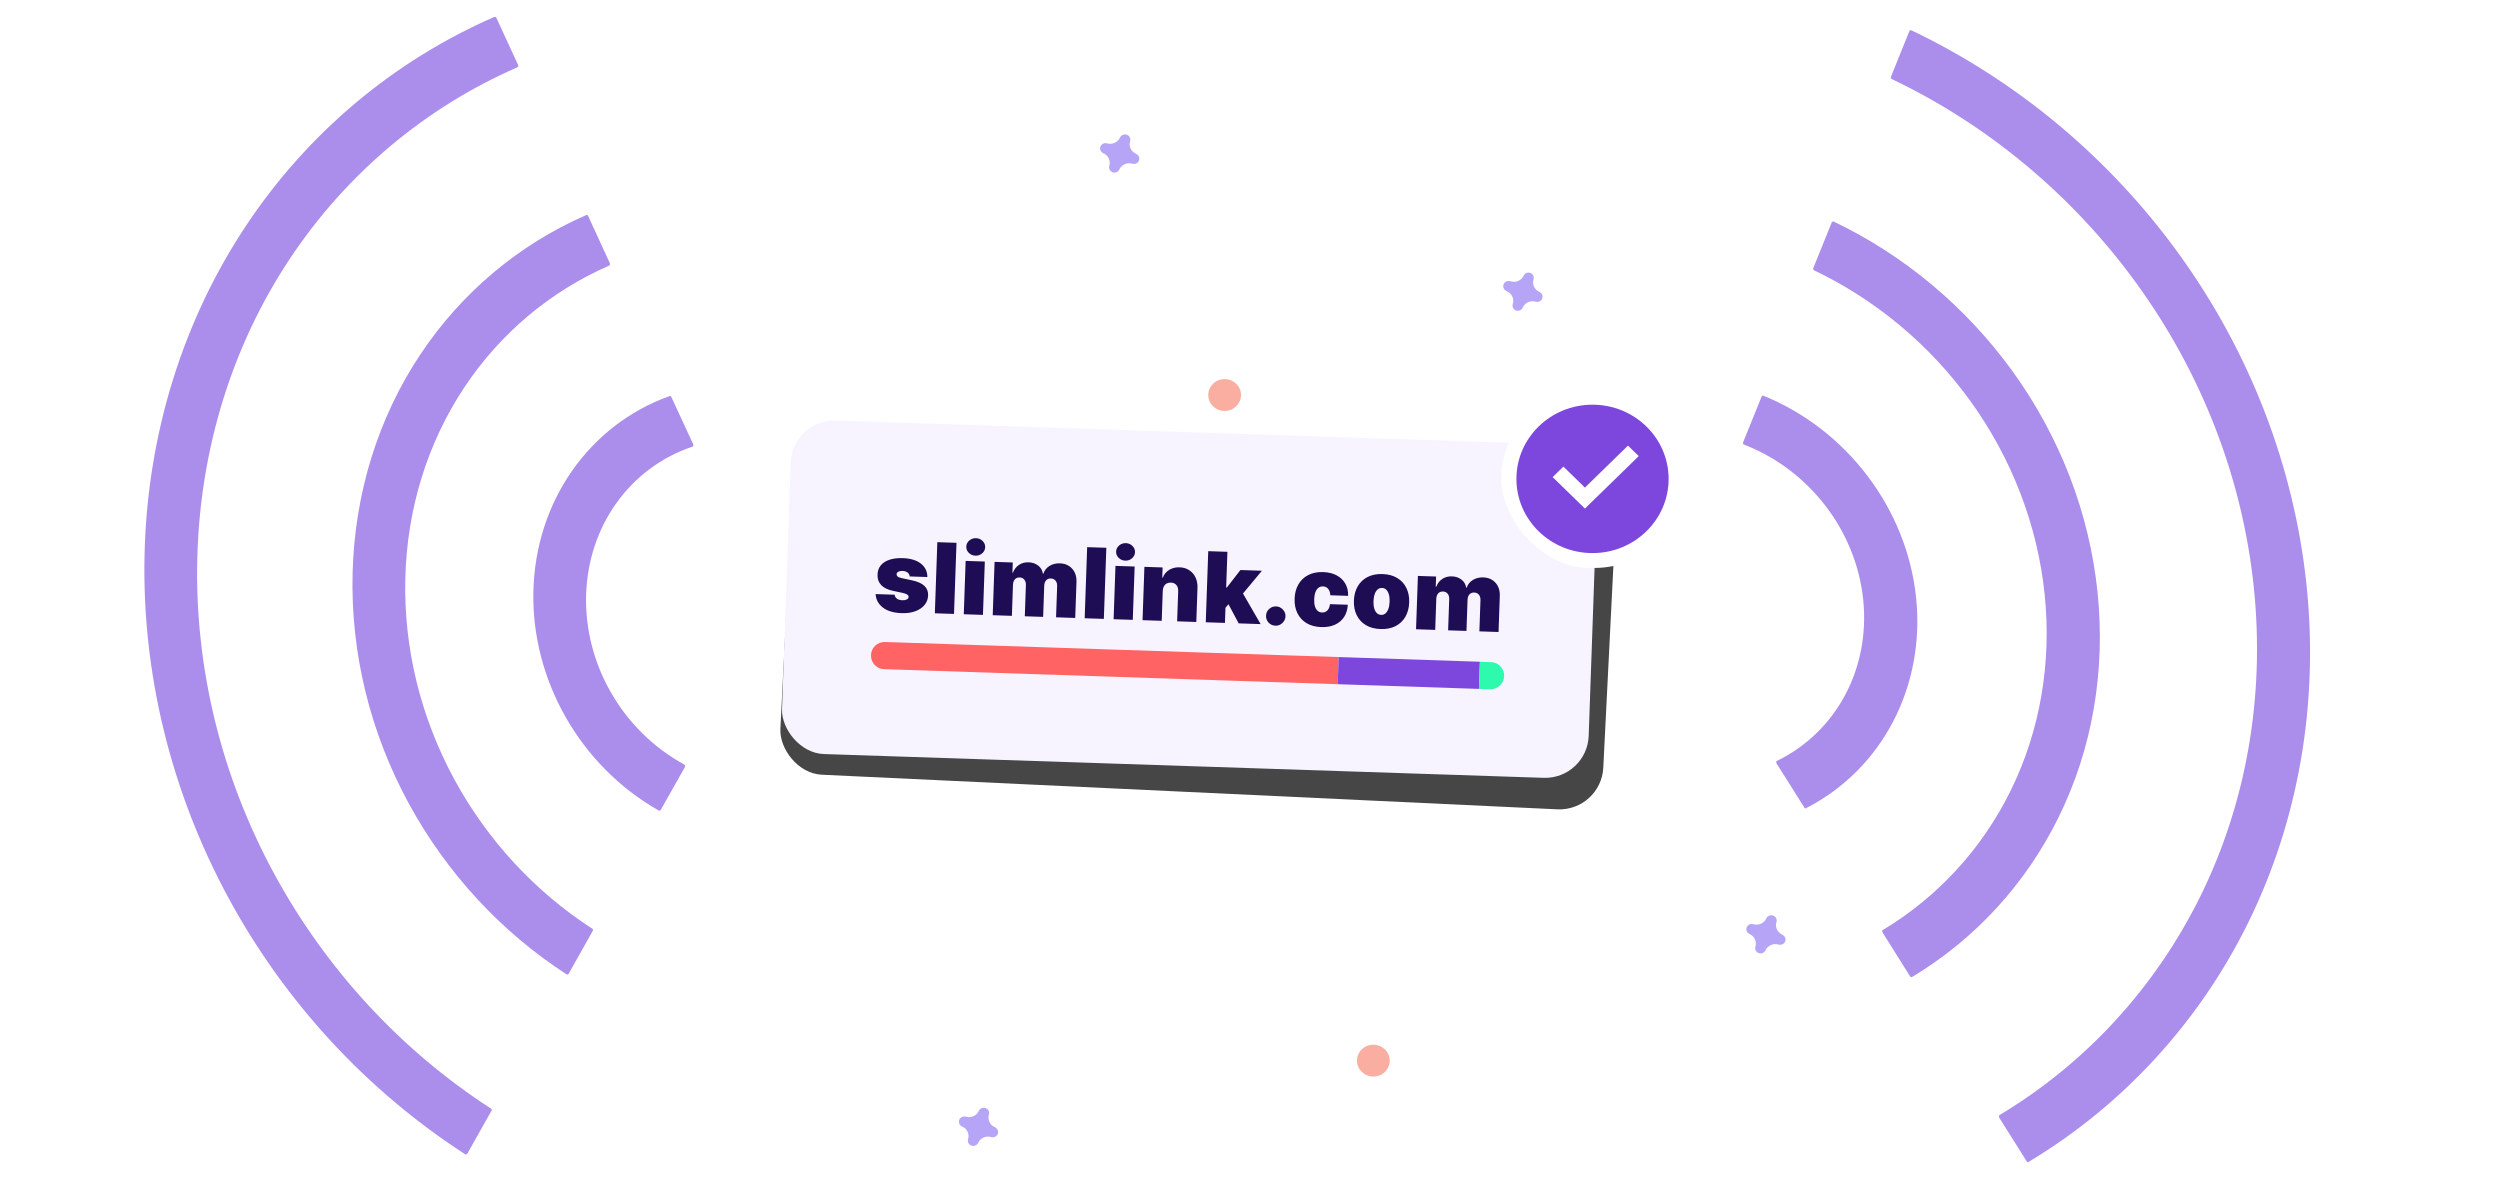
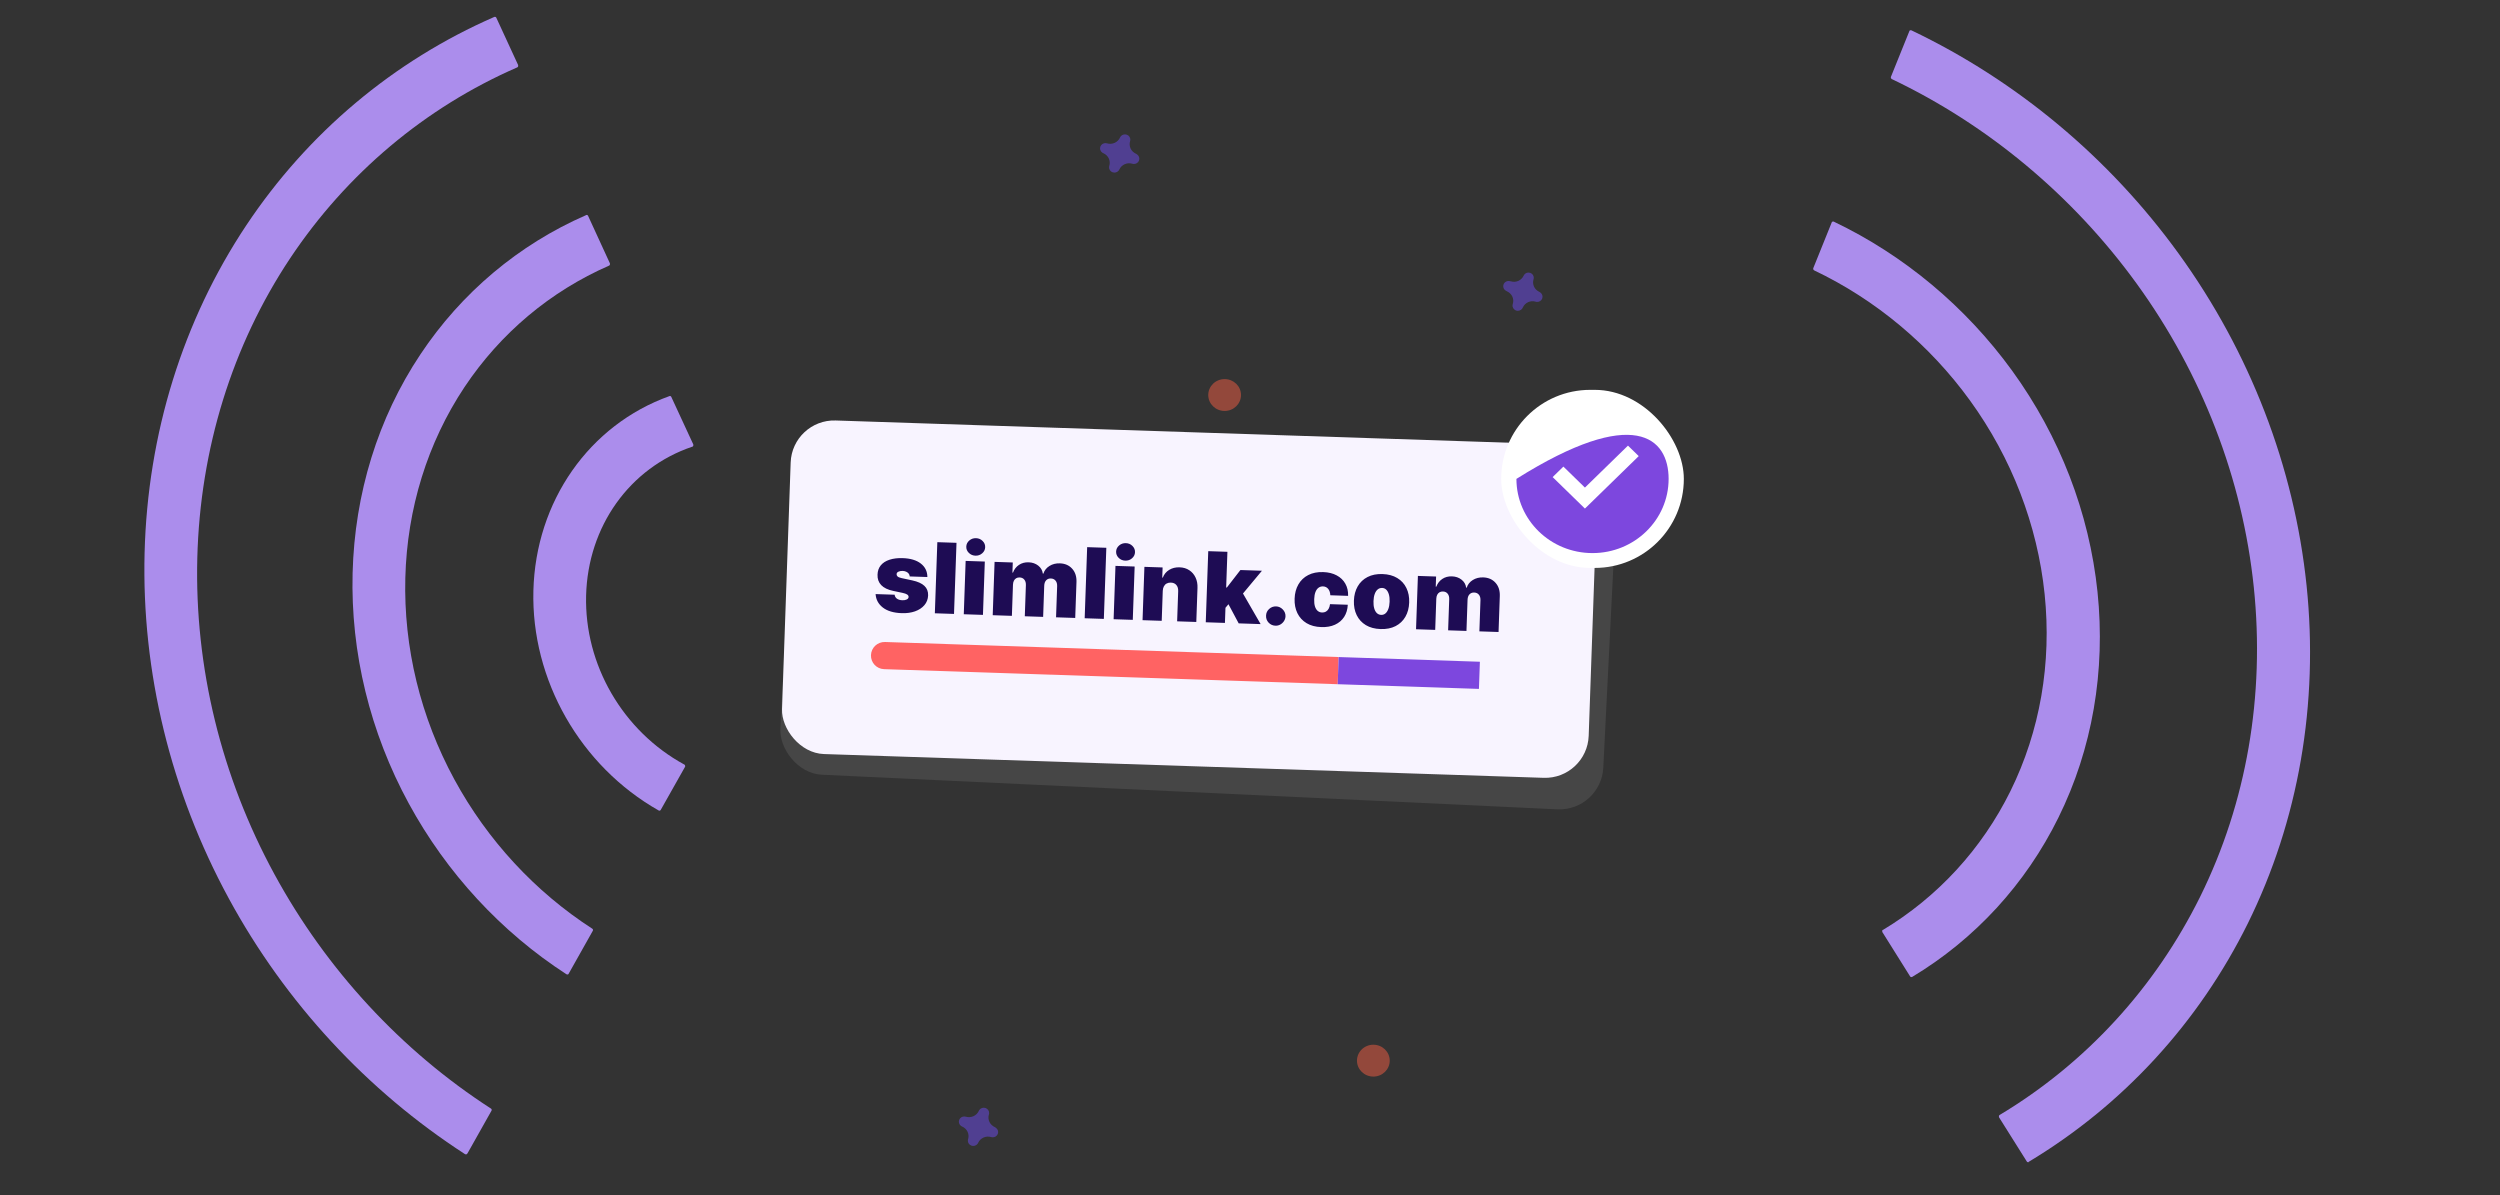
<svg xmlns="http://www.w3.org/2000/svg" width="659" height="315" viewBox="0 0 659 315" fill="none">
  <rect x="0" y="0" width="659" height="315" fill="#333333" stroke="none" />
  <g clip-path="url(#clip0_242_52064)">
-     <rect width="659" height="315" fill="white" />
    <path d="M534.728 306.279C559.59 291.356 579.565 269.609 592.554 243.359C605.881 216.345 611.25 185.529 608.011 154.319C604.772 123.111 593.103 92.819 574.276 66.828C555.982 41.552 531.6 21.237 503.857 8C503.77 7.968 503.641 7.937 503.522 7.993C503.398 8.006 503.324 8.1 503.296 8.23L498.443 20.264C498.452 20.348 498.415 20.394 498.424 20.481C498.437 20.607 498.538 20.767 498.67 20.839C524.081 32.946 546.409 51.589 563.183 74.707C580.446 98.502 591.135 126.196 594.105 154.82C597.076 183.442 592.183 211.596 579.995 236.304C568.114 260.341 549.832 280.281 527.093 293.914C527.014 293.964 526.94 294.057 526.912 294.19C526.926 294.316 526.934 294.4 526.948 294.528L534.255 306.156C534.36 306.361 534.617 306.42 534.815 306.314L534.728 306.279Z" fill="#AB8DEC" />
    <path d="M496.326 245.073C496.248 245.123 496.174 245.217 496.146 245.349C496.159 245.475 496.168 245.56 496.181 245.688L503.493 257.359C503.598 257.561 503.855 257.62 504.053 257.514C520.614 247.566 533.981 233.02 542.61 215.495C551.521 197.469 555.071 176.913 552.906 156.05C550.741 135.188 542.966 115.037 530.385 97.698C518.146 80.837 501.903 67.266 483.392 58.426C483.305 58.394 483.176 58.363 483.057 58.419C482.933 58.432 482.859 58.526 482.831 58.658L477.978 70.69C477.987 70.775 477.95 70.822 477.959 70.907C477.972 71.033 478.073 71.196 478.205 71.268C494.384 78.975 508.61 90.829 519.293 105.577C530.267 120.725 537.071 138.365 538.963 156.597C540.855 174.833 537.739 192.727 529.973 208.492C522.411 223.808 510.769 236.458 496.294 245.162L496.326 245.073Z" fill="#AB8DEC" />
-     <path d="M476.115 213.011C496.153 202.744 507.514 180.95 505.085 157.544C502.656 134.136 486.868 113.273 464.877 104.326C464.657 104.219 464.423 104.373 464.358 104.551L459.468 116.631C459.436 116.72 459.407 116.852 459.503 116.969C459.517 117.097 459.649 117.169 459.736 117.202C476.934 123.861 489.255 139.899 491.138 158.047C493.021 176.196 484.098 192.895 468.429 200.564C468.305 200.577 468.236 200.714 468.207 200.844C468.212 200.887 468.216 200.931 468.225 201.015C468.234 201.1 468.238 201.141 468.288 201.222L475.642 212.889C475.747 213.093 476.004 213.152 476.16 213.05L476.115 213.011Z" fill="#AB8DEC" />
    <path d="M123.201 304.08L129.561 292.773C129.692 292.562 129.573 292.303 129.41 292.214C105.769 276.938 86.025 255.577 72.365 230.493C58.307 204.673 51.272 175.834 52.01 147.066C52.747 118.3 61.221 91.01 76.487 68.074C91.362 45.768 112.06 28.346 136.364 17.752C136.448 17.713 136.533 17.63 136.579 17.502C136.582 17.375 136.584 17.29 136.587 17.162L130.836 4.69C130.759 4.474 130.512 4.382 130.301 4.462C103.725 16.063 81.118 35.057 64.902 59.418C48.209 84.493 38.92 114.363 38.115 145.729C37.311 177.097 44.984 208.638 60.31 236.836C75.201 264.256 96.764 287.537 122.575 304.234C122.657 304.28 122.779 304.324 122.906 304.286C123.029 304.289 123.114 304.206 123.16 304.079L123.201 304.08Z" fill="#AB8DEC" />
    <path d="M154.451 56.728C136.746 64.462 121.619 77.165 110.806 93.436C99.649 110.166 93.485 130.094 92.947 151.062C92.41 172.03 97.525 193.014 107.771 211.827C117.738 230.123 132.1 245.672 149.32 256.817C149.402 256.863 149.525 256.907 149.651 256.869C149.775 256.872 149.862 256.789 149.906 256.662L156.266 245.355C156.395 245.144 156.279 244.885 156.115 244.796C141.062 235.071 128.479 221.485 119.784 205.483C110.851 189.048 106.373 170.682 106.843 152.355C107.312 134.03 112.706 116.683 122.436 102.049C131.905 87.836 145.08 76.786 160.553 70.019C160.637 69.978 160.723 69.895 160.768 69.769C160.772 69.641 160.774 69.555 160.777 69.429L155.027 56.913C154.95 56.697 154.703 56.606 154.492 56.686L154.451 56.728Z" fill="#AB8DEC" />
    <path d="M180.575 202.137C180.618 202.053 180.664 201.925 180.584 201.794C180.587 201.667 180.464 201.579 180.382 201.533C164.184 192.716 154.03 175.228 154.498 156.986C154.966 138.747 165.963 123.334 182.49 117.746C182.613 117.749 182.7 117.624 182.745 117.497C182.789 117.369 182.752 117.241 182.754 117.156L176.962 104.64C176.884 104.424 176.637 104.332 176.469 104.413C155.276 112.016 141.206 132.167 140.603 155.693C140 179.217 152.971 201.94 173.628 213.643C173.831 213.775 174.083 213.655 174.171 213.486L180.575 202.137Z" fill="#AB8DEC" />
    <path opacity="0.5" d="M362.015 283.786C364.399 283.786 366.331 281.906 366.331 279.588C366.331 277.269 364.399 275.389 362.015 275.389C359.631 275.389 357.699 277.269 357.699 279.588C357.699 281.906 359.631 283.786 362.015 283.786Z" fill="#F55F44" />
-     <path opacity="0.5" d="M469.825 246.372C468.512 245.797 467.846 244.366 468.272 243.033C468.304 242.933 468.325 242.829 468.334 242.725V242.725C468.375 242.113 467.996 241.549 467.402 241.337C466.809 241.125 466.142 241.317 465.763 241.807V241.807C465.701 241.891 465.649 241.982 465.608 242.078C465.031 243.366 463.547 244.03 462.16 243.62C462.056 243.589 461.949 243.569 461.841 243.559V243.559C461.21 243.52 460.627 243.887 460.409 244.462C460.19 245.036 460.387 245.682 460.894 246.049V246.049C460.98 246.113 461.074 246.166 461.173 246.207C462.486 246.781 463.152 248.213 462.727 249.546C462.695 249.643 462.674 249.744 462.665 249.846V249.846C462.62 250.459 462.998 251.027 463.592 251.241C464.187 251.455 464.856 251.264 465.235 250.771V250.771C465.299 250.685 465.351 250.592 465.391 250.493C465.981 249.219 467.462 248.574 468.839 248.989C468.942 249.02 469.049 249.04 469.157 249.049V249.049C469.788 249.089 470.371 248.722 470.59 248.147C470.809 247.572 470.611 246.927 470.105 246.56V246.56C470.021 246.485 469.927 246.422 469.825 246.372V246.372Z" fill="#6E4DF0" />
    <path opacity="0.5" d="M405.764 76.929C404.478 76.359 403.826 74.939 404.242 73.617C404.274 73.517 404.295 73.415 404.303 73.311V73.311C404.343 72.705 403.972 72.145 403.391 71.935C402.809 71.725 402.156 71.914 401.785 72.401V72.401C401.725 72.484 401.674 72.575 401.633 72.669C401.055 73.933 399.604 74.574 398.256 74.161C398.154 74.131 398.05 74.111 397.944 74.102V74.102C397.266 73.962 396.587 74.33 396.345 74.966C396.103 75.602 396.372 76.316 396.978 76.645V76.645C397.062 76.709 397.154 76.762 397.252 76.802C398.538 77.372 399.19 78.792 398.773 80.114C398.742 80.212 398.722 80.311 398.712 80.413V80.413C398.646 81.045 399.031 81.639 399.643 81.849C400.255 82.058 400.934 81.829 401.283 81.293V81.293C401.346 81.208 401.397 81.115 401.436 81.017C402.014 79.753 403.464 79.113 404.813 79.525C404.915 79.556 405.019 79.576 405.125 79.585V79.585C405.743 79.624 406.314 79.26 406.528 78.69C406.742 78.12 406.549 77.479 406.053 77.115V77.115C405.966 77.04 405.869 76.978 405.764 76.929V76.929Z" fill="#6E4DF0" />
    <path opacity="0.5" d="M262.262 297.116C260.939 296.555 260.257 295.12 260.676 293.777C260.708 293.677 260.729 293.573 260.738 293.469V293.469C260.778 292.857 260.4 292.293 259.809 292.081C259.218 291.869 258.554 292.06 258.177 292.551V292.551C258.115 292.635 258.063 292.726 258.022 292.822C257.447 294.11 255.968 294.774 254.587 294.363C254.483 294.333 254.377 294.313 254.269 294.303V294.303C253.64 294.264 253.06 294.631 252.842 295.206C252.624 295.78 252.821 296.426 253.325 296.793V296.793C253.411 296.857 253.504 296.91 253.604 296.95C254.927 297.512 255.609 298.947 255.19 300.29C255.158 300.387 255.138 300.488 255.128 300.59V300.59C255.084 301.203 255.46 301.771 256.052 301.985C256.645 302.199 257.311 302.008 257.689 301.515V301.515C257.753 301.429 257.805 301.336 257.844 301.237C258.433 299.963 259.907 299.317 261.279 299.733C261.382 299.764 261.489 299.784 261.596 299.793V299.793C262.225 299.833 262.806 299.466 263.024 298.891C263.242 298.316 263.045 297.671 262.54 297.304V297.304C262.457 297.229 262.363 297.166 262.262 297.116Z" fill="#6E4DF0" />
    <path opacity="0.5" d="M299.481 40.542C298.157 39.981 297.476 38.546 297.894 37.203C297.927 37.103 297.948 37 297.956 36.895V36.895C297.997 36.284 297.619 35.719 297.028 35.508C296.437 35.296 295.773 35.487 295.395 35.977V35.977C295.333 36.062 295.281 36.153 295.241 36.248C294.666 37.537 293.187 38.2 291.805 37.79C291.702 37.759 291.596 37.739 291.488 37.73V37.73C290.859 37.69 290.279 38.057 290.061 38.632C289.843 39.207 290.039 39.852 290.544 40.219V40.219C290.63 40.283 290.723 40.336 290.823 40.377C292.146 40.938 292.827 42.373 292.409 43.716C292.377 43.814 292.356 43.915 292.347 44.017V44.017C292.302 44.63 292.679 45.197 293.271 45.411C293.863 45.625 294.53 45.434 294.908 44.942V44.942C294.971 44.856 295.023 44.762 295.063 44.664C295.651 43.39 297.126 42.744 298.498 43.16C298.601 43.19 298.708 43.21 298.815 43.22V43.22C299.444 43.259 300.025 42.892 300.243 42.317C300.46 41.743 300.264 41.097 299.759 40.73V40.73C299.675 40.656 299.582 40.593 299.481 40.542Z" fill="#6E4DF0" />
    <path opacity="0.5" d="M322.813 108.327C325.196 108.327 327.129 106.447 327.129 104.128C327.129 101.81 325.196 99.93 322.813 99.93C320.429 99.93 318.497 101.81 318.497 104.128C318.497 106.447 320.429 108.327 322.813 108.327Z" fill="#F55F44" />
    <rect width="217.135" height="90.274" rx="11.521" transform="matrix(0.999 0.047 -0.05 0.999 209.649 113.491)" fill="#464646" />
    <rect width="212.85" height="88.014" rx="11.463" transform="matrix(0.999 0.033 -0.035 0.999 208.82 110.462)" fill="#F8F4FF" />
    <path d="M244.455 152.103L239.805 151.949C239.79 151.661 239.698 151.411 239.528 151.198C239.359 150.984 239.135 150.818 238.859 150.699C238.588 150.574 238.285 150.506 237.949 150.495C237.516 150.48 237.141 150.547 236.824 150.696C236.508 150.844 236.347 151.065 236.343 151.358C236.33 151.565 236.411 151.76 236.588 151.943C236.771 152.126 237.13 152.276 237.663 152.391L240.501 152.999C241.932 153.309 242.988 153.787 243.668 154.432C244.354 155.072 244.682 155.911 244.652 156.948C244.611 157.949 244.282 158.808 243.664 159.527C243.053 160.24 242.23 160.781 241.197 161.15C240.17 161.513 239.007 161.673 237.707 161.63C235.559 161.558 233.893 161.063 232.71 160.144C231.532 159.225 230.898 158.044 230.808 156.599L235.824 156.765C235.876 157.213 236.083 157.565 236.447 157.821C236.817 158.072 237.289 158.207 237.863 158.226C238.326 158.241 238.711 158.175 239.015 158.026C239.326 157.877 239.489 157.657 239.506 157.364C239.509 157.095 239.382 156.877 239.125 156.71C238.875 156.543 238.476 156.401 237.93 156.285L235.456 155.763C234.031 155.466 232.973 154.954 232.284 154.229C231.594 153.503 231.272 152.588 231.317 151.484C231.345 150.508 231.63 149.689 232.172 149.029C232.721 148.363 233.486 147.869 234.469 147.548C235.458 147.22 236.621 147.078 237.957 147.123C239.989 147.19 241.576 147.664 242.719 148.545C243.867 149.426 244.446 150.613 244.455 152.103ZM252.133 143.085L251.478 161.83L246.426 161.662L247.08 142.917L252.133 143.085ZM254.053 161.915L254.544 147.856L259.596 148.024L259.106 162.083L254.053 161.915ZM257.121 146.476C256.438 146.453 255.86 146.208 255.387 145.74C254.915 145.272 254.69 144.721 254.712 144.087C254.734 143.452 254.997 142.917 255.501 142.482C256.005 142.046 256.599 141.84 257.282 141.863C257.972 141.886 258.55 142.131 259.016 142.598C259.489 143.066 259.714 143.617 259.692 144.252C259.669 144.887 259.406 145.421 258.902 145.857C258.404 146.292 257.811 146.499 257.121 146.476ZM261.68 162.169L262.171 148.11L266.967 148.269L266.874 150.941L267.02 150.946C267.344 150.077 267.869 149.398 268.595 148.909C269.32 148.42 270.171 148.192 271.148 148.224C272.136 148.257 272.978 148.548 273.674 149.096C274.37 149.639 274.776 150.342 274.893 151.208L275.039 151.212C275.307 150.36 275.838 149.687 276.631 149.194C277.424 148.695 278.342 148.463 279.386 148.498C280.735 148.542 281.812 149.012 282.617 149.906C283.429 150.801 283.81 151.968 283.76 153.408L283.429 162.89L278.376 162.723L278.662 154.522C278.684 153.905 278.545 153.418 278.246 153.06C277.947 152.696 277.535 152.505 277.011 152.487C276.492 152.47 276.074 152.634 275.756 152.977C275.445 153.315 275.279 153.792 275.257 154.409L274.971 162.61L270.138 162.449L270.424 154.248C270.446 153.632 270.307 153.145 270.008 152.787C269.709 152.422 269.297 152.231 268.772 152.214C268.425 152.202 268.123 152.272 267.867 152.422C267.611 152.573 267.408 152.795 267.257 153.089C267.113 153.378 267.033 153.726 267.019 154.135L266.733 162.336L261.68 162.169ZM291.628 144.395L290.974 163.141L285.921 162.973L286.575 144.228L291.628 144.395ZM293.548 163.226L294.039 149.167L299.092 149.335L298.601 163.394L293.548 163.226ZM296.616 147.787C295.933 147.764 295.355 147.519 294.883 147.051C294.41 146.583 294.185 146.032 294.207 145.397C294.229 144.763 294.492 144.228 294.996 143.792C295.5 143.357 296.094 143.151 296.777 143.173C297.467 143.196 298.045 143.442 298.511 143.909C298.984 144.377 299.209 144.928 299.187 145.563C299.165 146.197 298.901 146.732 298.398 147.168C297.9 147.603 297.306 147.809 296.616 147.787ZM306.504 155.739L306.228 163.647L301.175 163.479L301.666 149.42L306.463 149.58L306.369 152.252L306.516 152.257C306.852 151.376 307.413 150.695 308.2 150.215C308.993 149.734 309.905 149.511 310.936 149.545C311.931 149.578 312.786 149.835 313.502 150.317C314.225 150.793 314.774 151.435 315.149 152.241C315.53 153.048 315.7 153.961 315.658 154.98L315.345 163.95L310.292 163.782L310.568 155.874C310.599 155.178 310.441 154.626 310.095 154.218C309.754 153.809 309.267 153.595 308.632 153.574C308.217 153.56 307.851 153.639 307.534 153.812C307.222 153.979 306.978 154.227 306.802 154.557C306.626 154.882 306.526 155.275 306.504 155.739ZM322.496 160.851L322.742 154.848L323.401 154.87L326.971 150.26L332.646 150.449L326.677 157.618L325.25 157.571L322.496 160.851ZM317.839 164.032L318.494 145.287L323.546 145.455L322.892 164.2L317.839 164.032ZM326.517 164.32L323.489 158.648L326.91 155.17L332.302 164.512L326.517 164.32ZM336.207 164.935C335.499 164.912 334.901 164.644 334.411 164.133C333.928 163.616 333.702 163.001 333.733 162.287C333.752 161.591 334.02 161.005 334.537 160.527C335.061 160.05 335.677 159.823 336.385 159.846C337.056 159.868 337.639 160.135 338.135 160.646C338.636 161.158 338.878 161.762 338.859 162.457C338.837 162.933 338.697 163.362 338.439 163.745C338.187 164.121 337.865 164.419 337.473 164.638C337.081 164.851 336.659 164.95 336.207 164.935ZM348.291 165.3C346.765 165.249 345.47 164.904 344.405 164.263C343.34 163.617 342.537 162.741 341.995 161.636C341.453 160.524 341.208 159.249 341.258 157.809C341.308 156.369 341.642 155.115 342.26 154.048C342.878 152.975 343.74 152.155 344.847 151.587C345.955 151.012 347.272 150.751 348.797 150.801C350.176 150.847 351.36 151.137 352.35 151.671C353.346 152.198 354.105 152.926 354.629 153.854C355.153 154.775 355.396 155.846 355.36 157.067L350.673 156.912C350.632 156.171 350.438 155.602 350.091 155.206C349.751 154.804 349.3 154.593 348.739 154.575C348.299 154.56 347.91 154.676 347.572 154.921C347.234 155.16 346.964 155.533 346.763 156.039C346.562 156.54 346.449 157.174 346.422 157.943C346.395 158.712 346.464 159.356 346.629 159.875C346.795 160.387 347.038 160.777 347.358 161.044C347.679 161.305 348.059 161.443 348.498 161.458C348.871 161.47 349.203 161.396 349.496 161.234C349.789 161.067 350.03 160.818 350.218 160.489C350.413 160.153 350.538 159.742 350.591 159.255L355.278 159.41C355.216 160.648 354.895 161.719 354.314 162.622C353.732 163.519 352.93 164.201 351.905 164.668C350.887 165.135 349.682 165.346 348.291 165.3ZM363.923 165.818C362.397 165.768 361.102 165.422 360.037 164.782C358.972 164.136 358.169 163.26 357.627 162.155C357.085 161.043 356.839 159.767 356.89 158.327C356.94 156.887 357.274 155.634 357.892 154.567C358.509 153.494 359.372 152.673 360.479 152.105C361.587 151.531 362.903 151.269 364.429 151.32C365.955 151.371 367.25 151.719 368.315 152.365C369.38 153.006 370.183 153.881 370.725 154.993C371.267 156.098 371.512 157.371 371.462 158.811C371.412 160.251 371.078 161.508 370.46 162.581C369.842 163.648 368.98 164.468 367.872 165.042C366.765 165.61 365.448 165.869 363.923 165.818ZM364.09 162.085C364.517 162.099 364.891 161.968 365.212 161.692C365.534 161.415 365.789 161.014 365.978 160.489C366.168 159.964 366.275 159.335 366.301 158.603C366.327 157.865 366.263 157.23 366.111 156.7C365.958 156.163 365.732 155.747 365.43 155.449C365.129 155.152 364.765 154.997 364.338 154.982C363.886 154.967 363.494 155.098 363.16 155.374C362.827 155.65 362.565 156.051 362.376 156.576C362.187 157.095 362.079 157.724 362.054 158.462C362.028 159.194 362.091 159.829 362.244 160.365C362.396 160.902 362.629 161.319 362.942 161.616C363.256 161.914 363.638 162.07 364.09 162.085ZM373.268 165.872L373.759 151.813L378.556 151.972L378.462 154.645L378.609 154.65C378.932 153.781 379.457 153.102 380.183 152.613C380.909 152.124 381.76 151.895 382.736 151.928C383.725 151.96 384.567 152.251 385.262 152.8C385.958 153.342 386.364 154.046 386.481 154.911L386.627 154.916C386.895 154.063 387.426 153.391 388.219 152.898C389.012 152.399 389.931 152.166 390.974 152.201C392.323 152.246 393.4 152.715 394.206 153.61C395.018 154.504 395.398 155.671 395.348 157.111L395.017 166.594L389.964 166.426L390.251 158.225C390.272 157.609 390.133 157.121 389.834 156.763C389.536 156.399 389.124 156.208 388.599 156.191C388.08 156.174 387.662 156.337 387.345 156.681C387.033 157.019 386.867 157.496 386.846 158.112L386.559 166.313L381.726 166.153L382.013 157.952C382.034 157.335 381.895 156.848 381.596 156.49C381.297 156.126 380.886 155.935 380.361 155.917C380.013 155.906 379.711 155.975 379.455 156.126C379.2 156.276 378.996 156.498 378.846 156.793C378.701 157.081 378.622 157.43 378.607 157.839L378.321 166.04L373.268 165.872Z" fill="#1E0C54" />
    <path d="M229.587 172.692C229.656 170.715 231.315 169.165 233.292 169.231L352.865 173.199L352.616 180.359L233.042 176.391C231.065 176.325 229.518 174.669 229.587 172.692V172.692Z" fill="#FF6363" />
    <path d="M352.865 173.199L390.098 174.435L389.848 181.595L352.615 180.359L352.865 173.199Z" fill="#7D47DE" />
-     <path d="M390.098 174.435L393.04 174.533C395.017 174.598 396.564 176.254 396.495 178.231V178.231C396.426 180.208 394.767 181.758 392.79 181.692L389.848 181.595L390.098 174.435Z" fill="#2DFAAD" />
    <rect x="395.716" y="102.766" width="48.143" height="46.939" rx="23.47" fill="white" />
-     <path d="M419.787 145.793C408.708 145.793 399.728 137.037 399.728 126.235C399.728 115.433 408.708 106.677 419.787 106.677C430.866 106.677 439.847 115.433 439.847 126.235C439.847 137.037 430.866 145.793 419.787 145.793ZM417.787 134.059L431.969 120.229L429.135 117.464L417.787 128.528L412.112 122.995L409.276 125.76L417.787 134.059Z" fill="#7D47DE" />
+     <path d="M419.787 145.793C408.708 145.793 399.728 137.037 399.728 126.235C430.866 106.677 439.847 115.433 439.847 126.235C439.847 137.037 430.866 145.793 419.787 145.793ZM417.787 134.059L431.969 120.229L429.135 117.464L417.787 128.528L412.112 122.995L409.276 125.76L417.787 134.059Z" fill="#7D47DE" />
  </g>
  <defs>
    <clipPath id="clip0_242_52064">
      <rect width="659" height="315" fill="white" />
    </clipPath>
  </defs>
</svg>